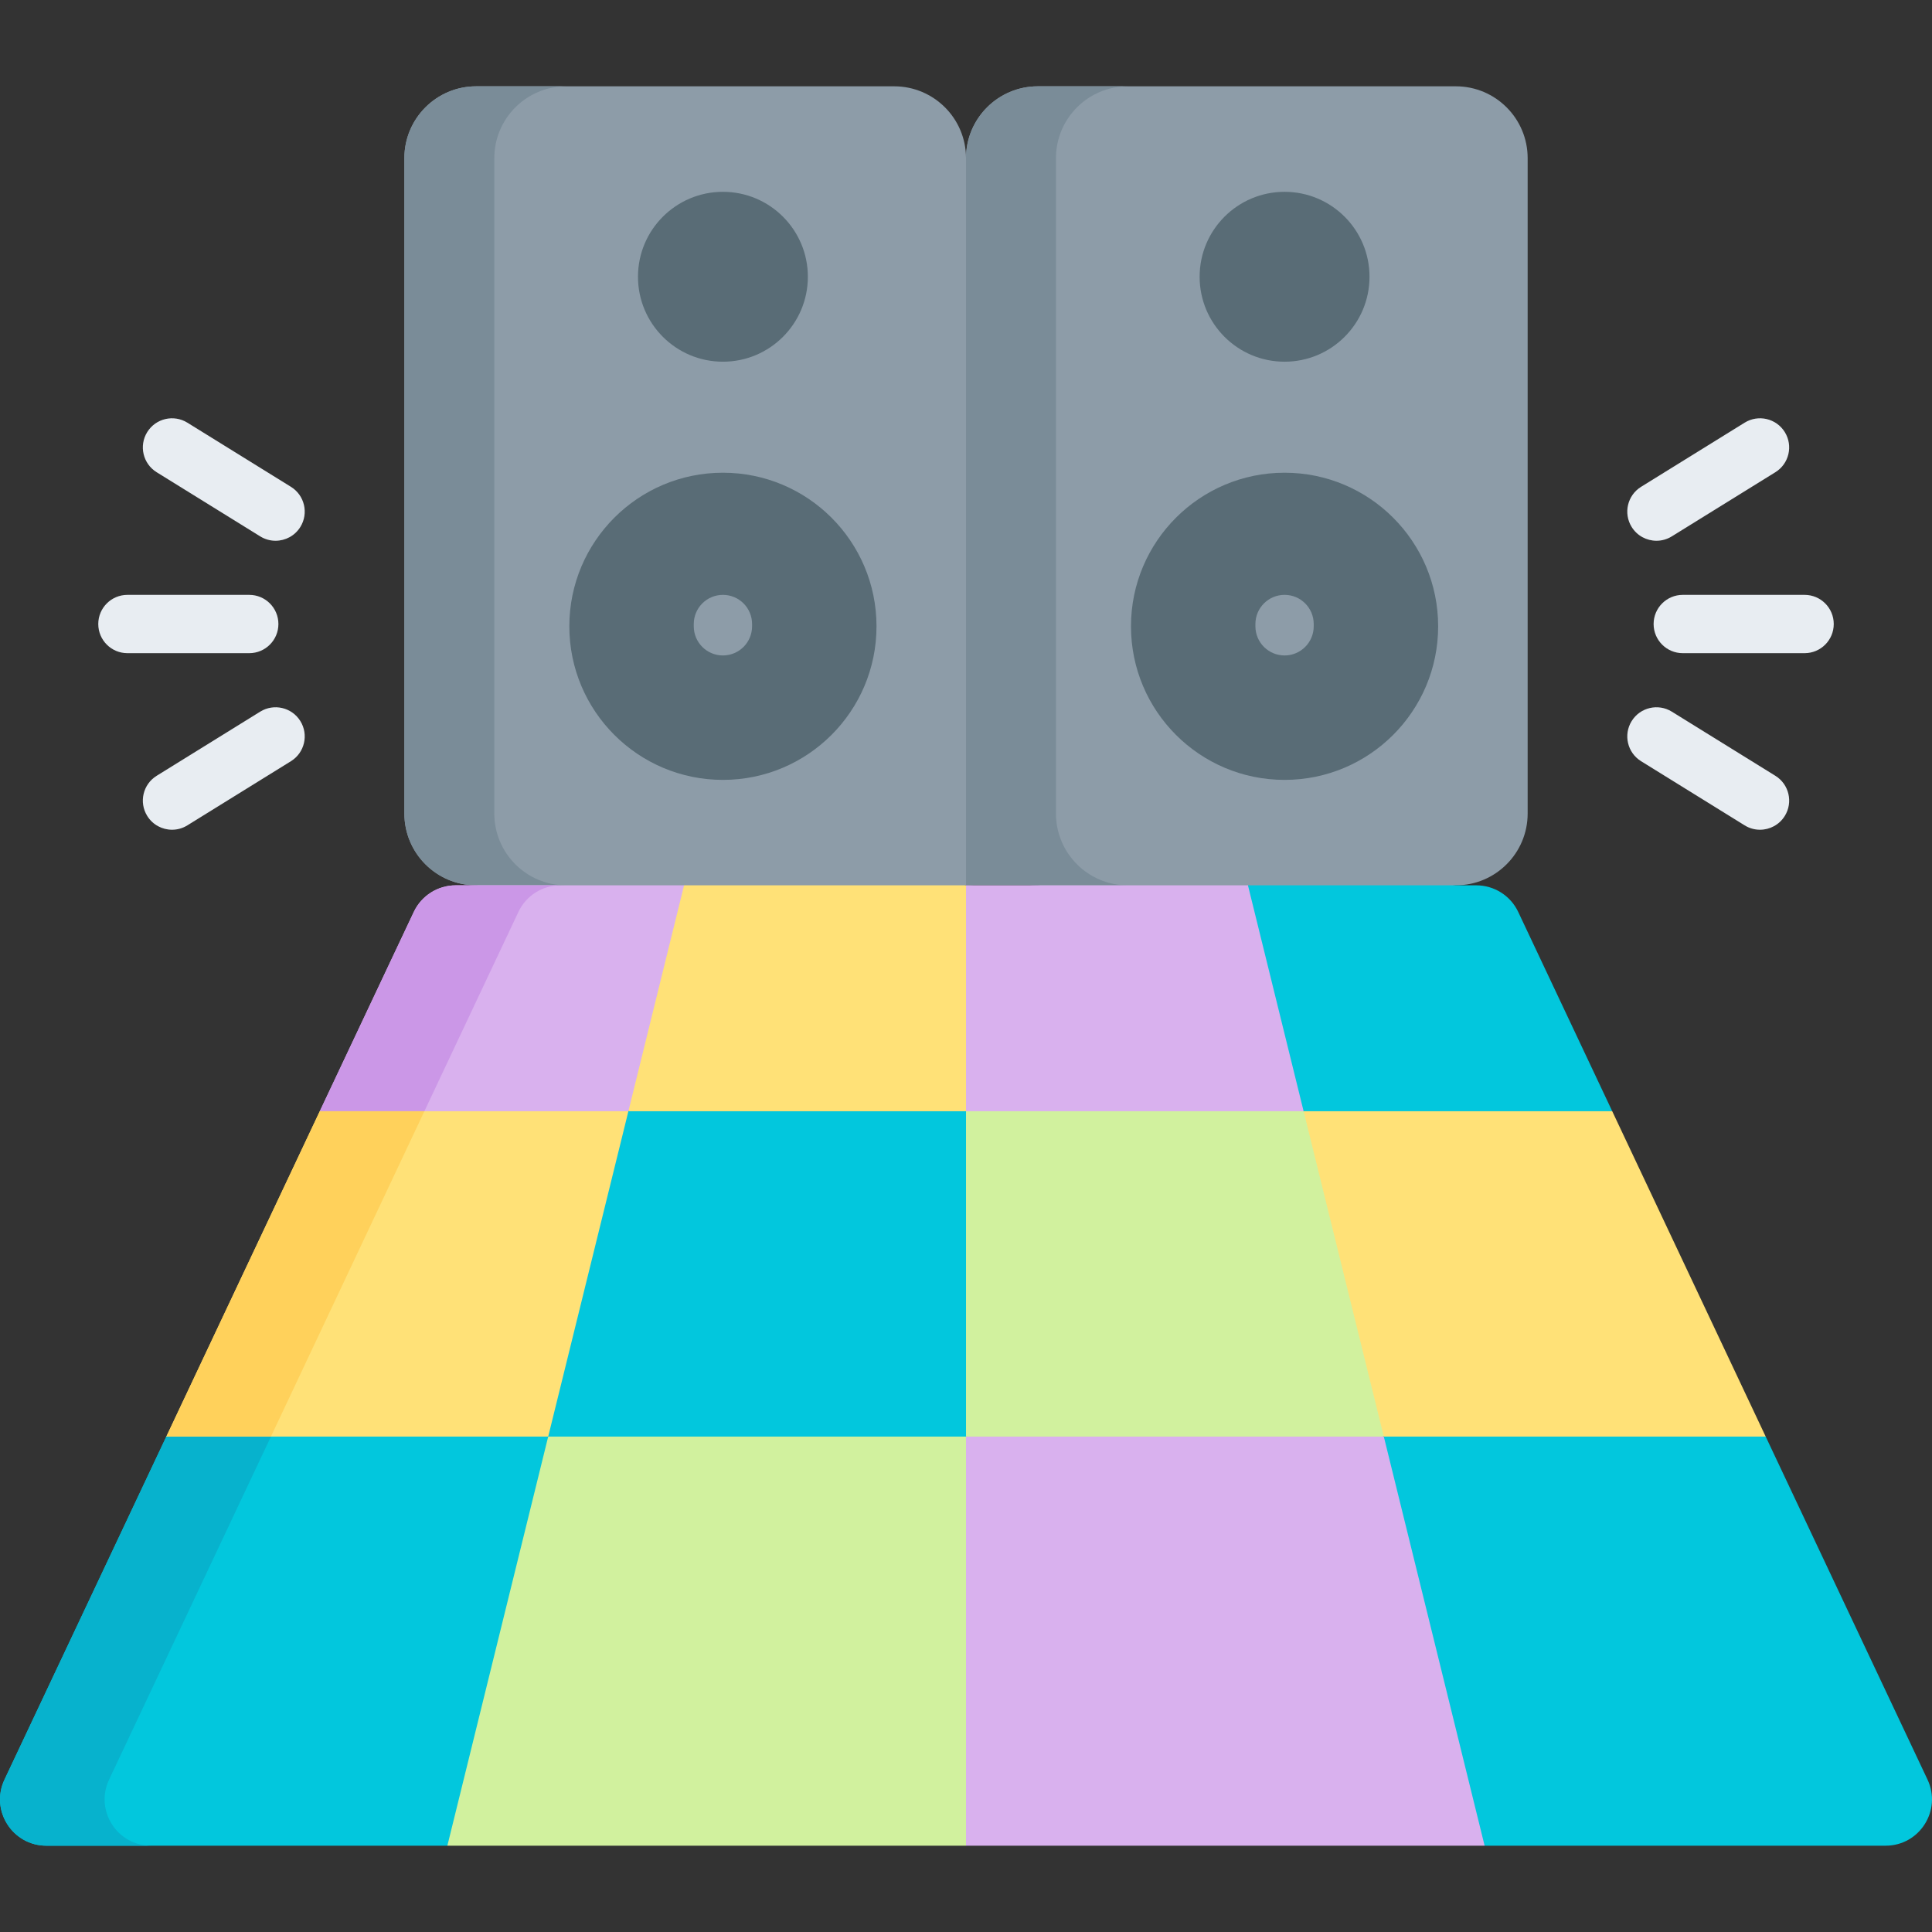
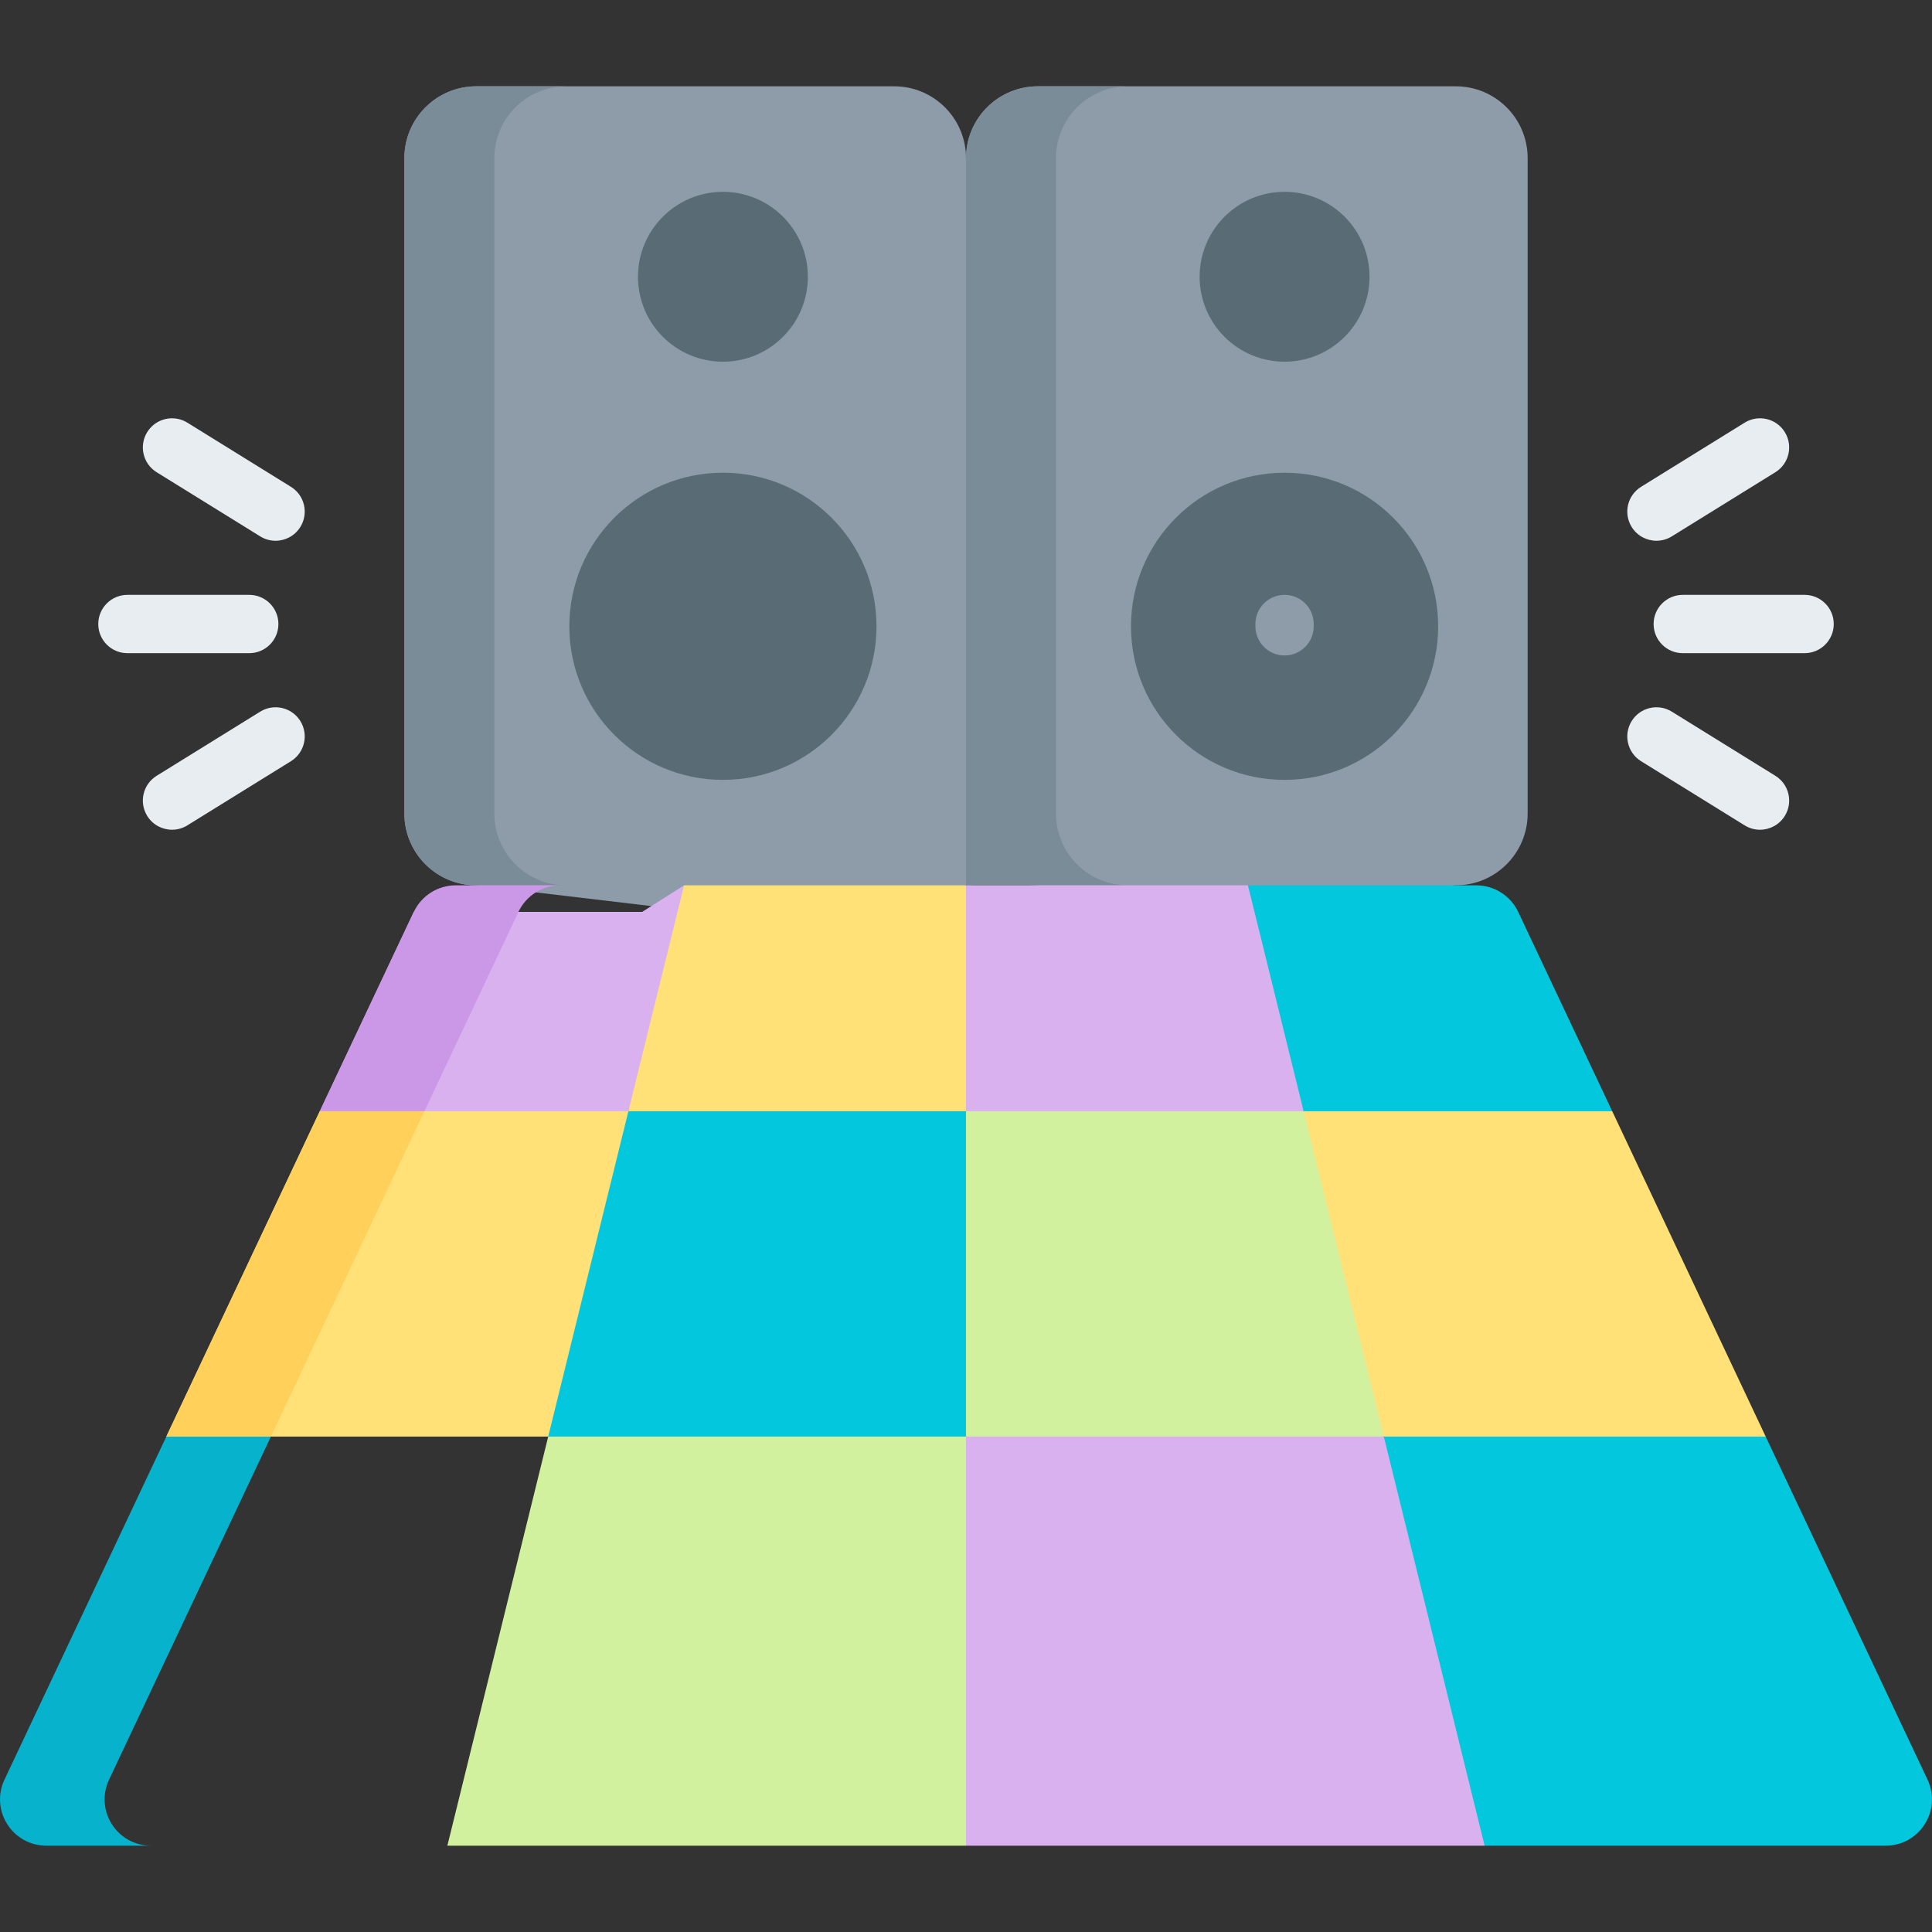
<svg xmlns="http://www.w3.org/2000/svg" id="Capa_1" enable-background="new 0 0 512.001 512.001" height="512" viewBox="0 0 512.001 512.001" width="512">
  <rect x="0" y="0" width="512.001" height="512.001" fill="#333333" stroke="none" />
  <g>
    <g>
      <path d="m236.967 22.874h-110.77c-10.513 0-19.036 8.523-19.036 19.036v173.675c0 10.513 8.523 19.036 19.036 19.036l77.894 9.235 51.911-9.235c10.513 0 6.729-8.523 6.729-19.036l14.708-97.536-21.436-76.139c0-10.513-8.523-19.036-19.036-19.036z" fill="#8d9ca8" />
      <path d="m150.037 234.625h-23.838c-10.518 0-19.038-8.52-19.038-19.038v-173.677c0-10.508 8.52-19.038 19.038-19.038h23.838c-10.508 0-19.038 8.53-19.038 19.038v173.677c0 10.519 8.53 19.038 19.038 19.038z" fill="#7a8c98" />
      <path d="m385.808 22.874h-110.769c-10.513 0-19.036 8.523-19.036 19.036v173.675c0 10.513 8.523 19.036 19.036 19.036l49.747 5.745 61.023-5.745c10.513 0 19.036-8.523 19.036-19.036v-173.675c-.001-10.513-8.523-19.036-19.037-19.036z" fill="#8d9ca8" />
      <path d="m298.879 234.625h-42.876s0-8.52 0-19.038v-173.677c0-10.508 8.52-19.038 19.038-19.038h23.838c-10.508 0-19.038 8.53-19.038 19.038v173.677c0 10.519 8.53 19.038 19.038 19.038z" fill="#7a8c98" />
      <g fill="#596c76">
        <circle cx="191.582" cy="165.977" r="40.701" />
        <circle cx="191.582" cy="73.345" r="22.51" />
        <circle cx="340.424" cy="165.977" r="40.701" />
        <circle cx="340.424" cy="73.345" r="22.51" />
      </g>
    </g>
    <g fill="#8d9ca8">
-       <path d="m191.582 173.703c-4.268 0-7.726-3.459-7.726-7.726v-.607c0-4.267 3.459-7.726 7.726-7.726 4.268 0 7.726 3.459 7.726 7.726v.607c0 4.267-3.458 7.726-7.726 7.726z" />
      <path d="m340.423 173.703c-4.268 0-7.726-3.459-7.726-7.726v-.607c0-4.267 3.459-7.726 7.726-7.726 4.268 0 7.726 3.459 7.726 7.726v.607c.001 4.267-3.458 7.726-7.726 7.726z" />
    </g>
    <g fill="#e8edf2">
      <g>
        <path d="m478.238 173.097h-32.287c-4.268 0-7.726-3.459-7.726-7.726s3.459-7.726 7.726-7.726h32.287c4.268 0 7.726 3.459 7.726 7.726 0 4.266-3.459 7.726-7.726 7.726z" />
        <path d="m466.416 219.89c-1.388 0-2.795-.374-4.061-1.159l-27.448-17.002c-3.628-2.247-4.746-7.01-2.5-10.637s7.011-4.746 10.637-2.5l27.448 17.002c3.628 2.247 4.747 7.01 2.5 10.637-1.462 2.361-3.99 3.659-6.576 3.659z" />
        <path d="m438.982 143.307c-2.587 0-5.114-1.298-6.575-3.659-2.246-3.627-1.128-8.39 2.5-10.637l27.448-17.002c3.628-2.246 8.391-1.127 10.637 2.5s1.128 8.39-2.5 10.637l-27.448 17.002c-1.267.785-2.674 1.159-4.062 1.159z" />
      </g>
      <g>
        <path d="m66.055 173.097h-32.287c-4.268 0-7.726-3.459-7.726-7.726s3.459-7.726 7.726-7.726h32.287c4.268 0 7.726 3.459 7.726 7.726 0 4.266-3.459 7.726-7.726 7.726z" />
        <path d="m45.59 219.89c-2.587 0-5.113-1.298-6.575-3.659-2.246-3.627-1.128-8.39 2.5-10.637l27.448-17.002c3.627-2.246 8.389-1.127 10.637 2.5 2.246 3.627 1.128 8.39-2.5 10.637l-27.448 17.002c-1.268.785-2.674 1.159-4.062 1.159z" />
        <path d="m73.023 143.307c-1.389 0-2.794-.374-4.061-1.159l-27.448-17.002c-3.628-2.247-4.746-7.01-2.5-10.637 2.247-3.629 7.01-4.744 10.637-2.5l27.448 17.002c3.628 2.247 4.746 7.01 2.5 10.637-1.462 2.361-3.99 3.659-6.576 3.659z" />
      </g>
    </g>
    <g>
      <path d="m467.93 380.713-61.228 16.806-39.976-16.806-30.492-47.186 9.239-39.04 33.517-24.952 48.269 24.952z" fill="#ffe177" />
      <g fill="#d9b1ee">
        <path d="m345.473 294.487-34.109 16.933-55.361-16.933-20.993-29.932 20.993-29.932h74.718l36.005 29.932z" />
        <path d="m393.438 489.128h-137.435l-20.993-54.207 20.993-54.208 49.98-18.837 60.743 18.837 42.808 53.954z" />
-         <path d="m181.284 234.623 10.677 29.932-25.429 29.932-47.975 16.934-33.81-16.934 24.92-52.827c2.029-4.296 6.356-7.036 11.105-7.036h60.512z" />
+         <path d="m181.284 234.623 10.677 29.932-25.429 29.932-47.975 16.934-33.81-16.934 24.92-52.827h60.512z" />
      </g>
      <path d="m148.493 234.623c-4.749 0-9.076 2.74-11.105 7.036l-24.92 52.827 22.355 11.198-16.267 5.738-33.81-16.936 24.92-52.827c2.029-4.296 6.356-7.036 11.105-7.036z" fill="#cb97e7" />
-       <path d="m145.279 380.713 15.268 54.208-41.99 54.208h-106.263c-9.004 0-14.948-9.364-11.105-17.513l42.886-90.903 55.97-18.837z" fill="#02c7dd" />
      <path d="m28.91 471.615c-3.843 8.149 2.102 17.513 11.105 17.513h-27.721c-9.004 0-14.948-9.364-11.105-17.513l42.886-90.903 55.969-18.842 12.393 5.161-40.64 13.681z" fill="#07b2cd" />
      <path d="m256.003 294.487 25.547 43.113-25.547 43.113-60.552 23.787-50.172-23.787-26.723-43.113 47.976-43.113 44.735-19.135z" fill="#02c7dd" />
      <path d="m499.711 489.128h-106.273l-26.712-108.416h101.204l42.886 90.903c3.833 8.149-2.101 17.513-11.105 17.513z" fill="#02c7dd" />
      <path d="m427.259 294.487h-81.786l-14.752-59.863h60.512c4.749 0 9.076 2.74 11.106 7.036z" fill="#02c7dd" />
      <path d="m256.003 380.713v108.415h-137.447l26.723-108.415z" fill="#d1f19e" />
      <path d="m256.003 234.623v59.864h-89.471l14.752-59.864z" fill="#ffe177" />
      <path d="m166.532 294.487-21.253 86.226h-101.204l40.671-86.226z" fill="#ffe177" />
      <path d="m112.468 294.487-40.671 86.226h-27.722l40.671-86.226z" fill="#ffd15b" />
      <path d="m366.726 380.713h-110.723v-86.226h89.47z" fill="#d1f19e" />
    </g>
  </g>
</svg>